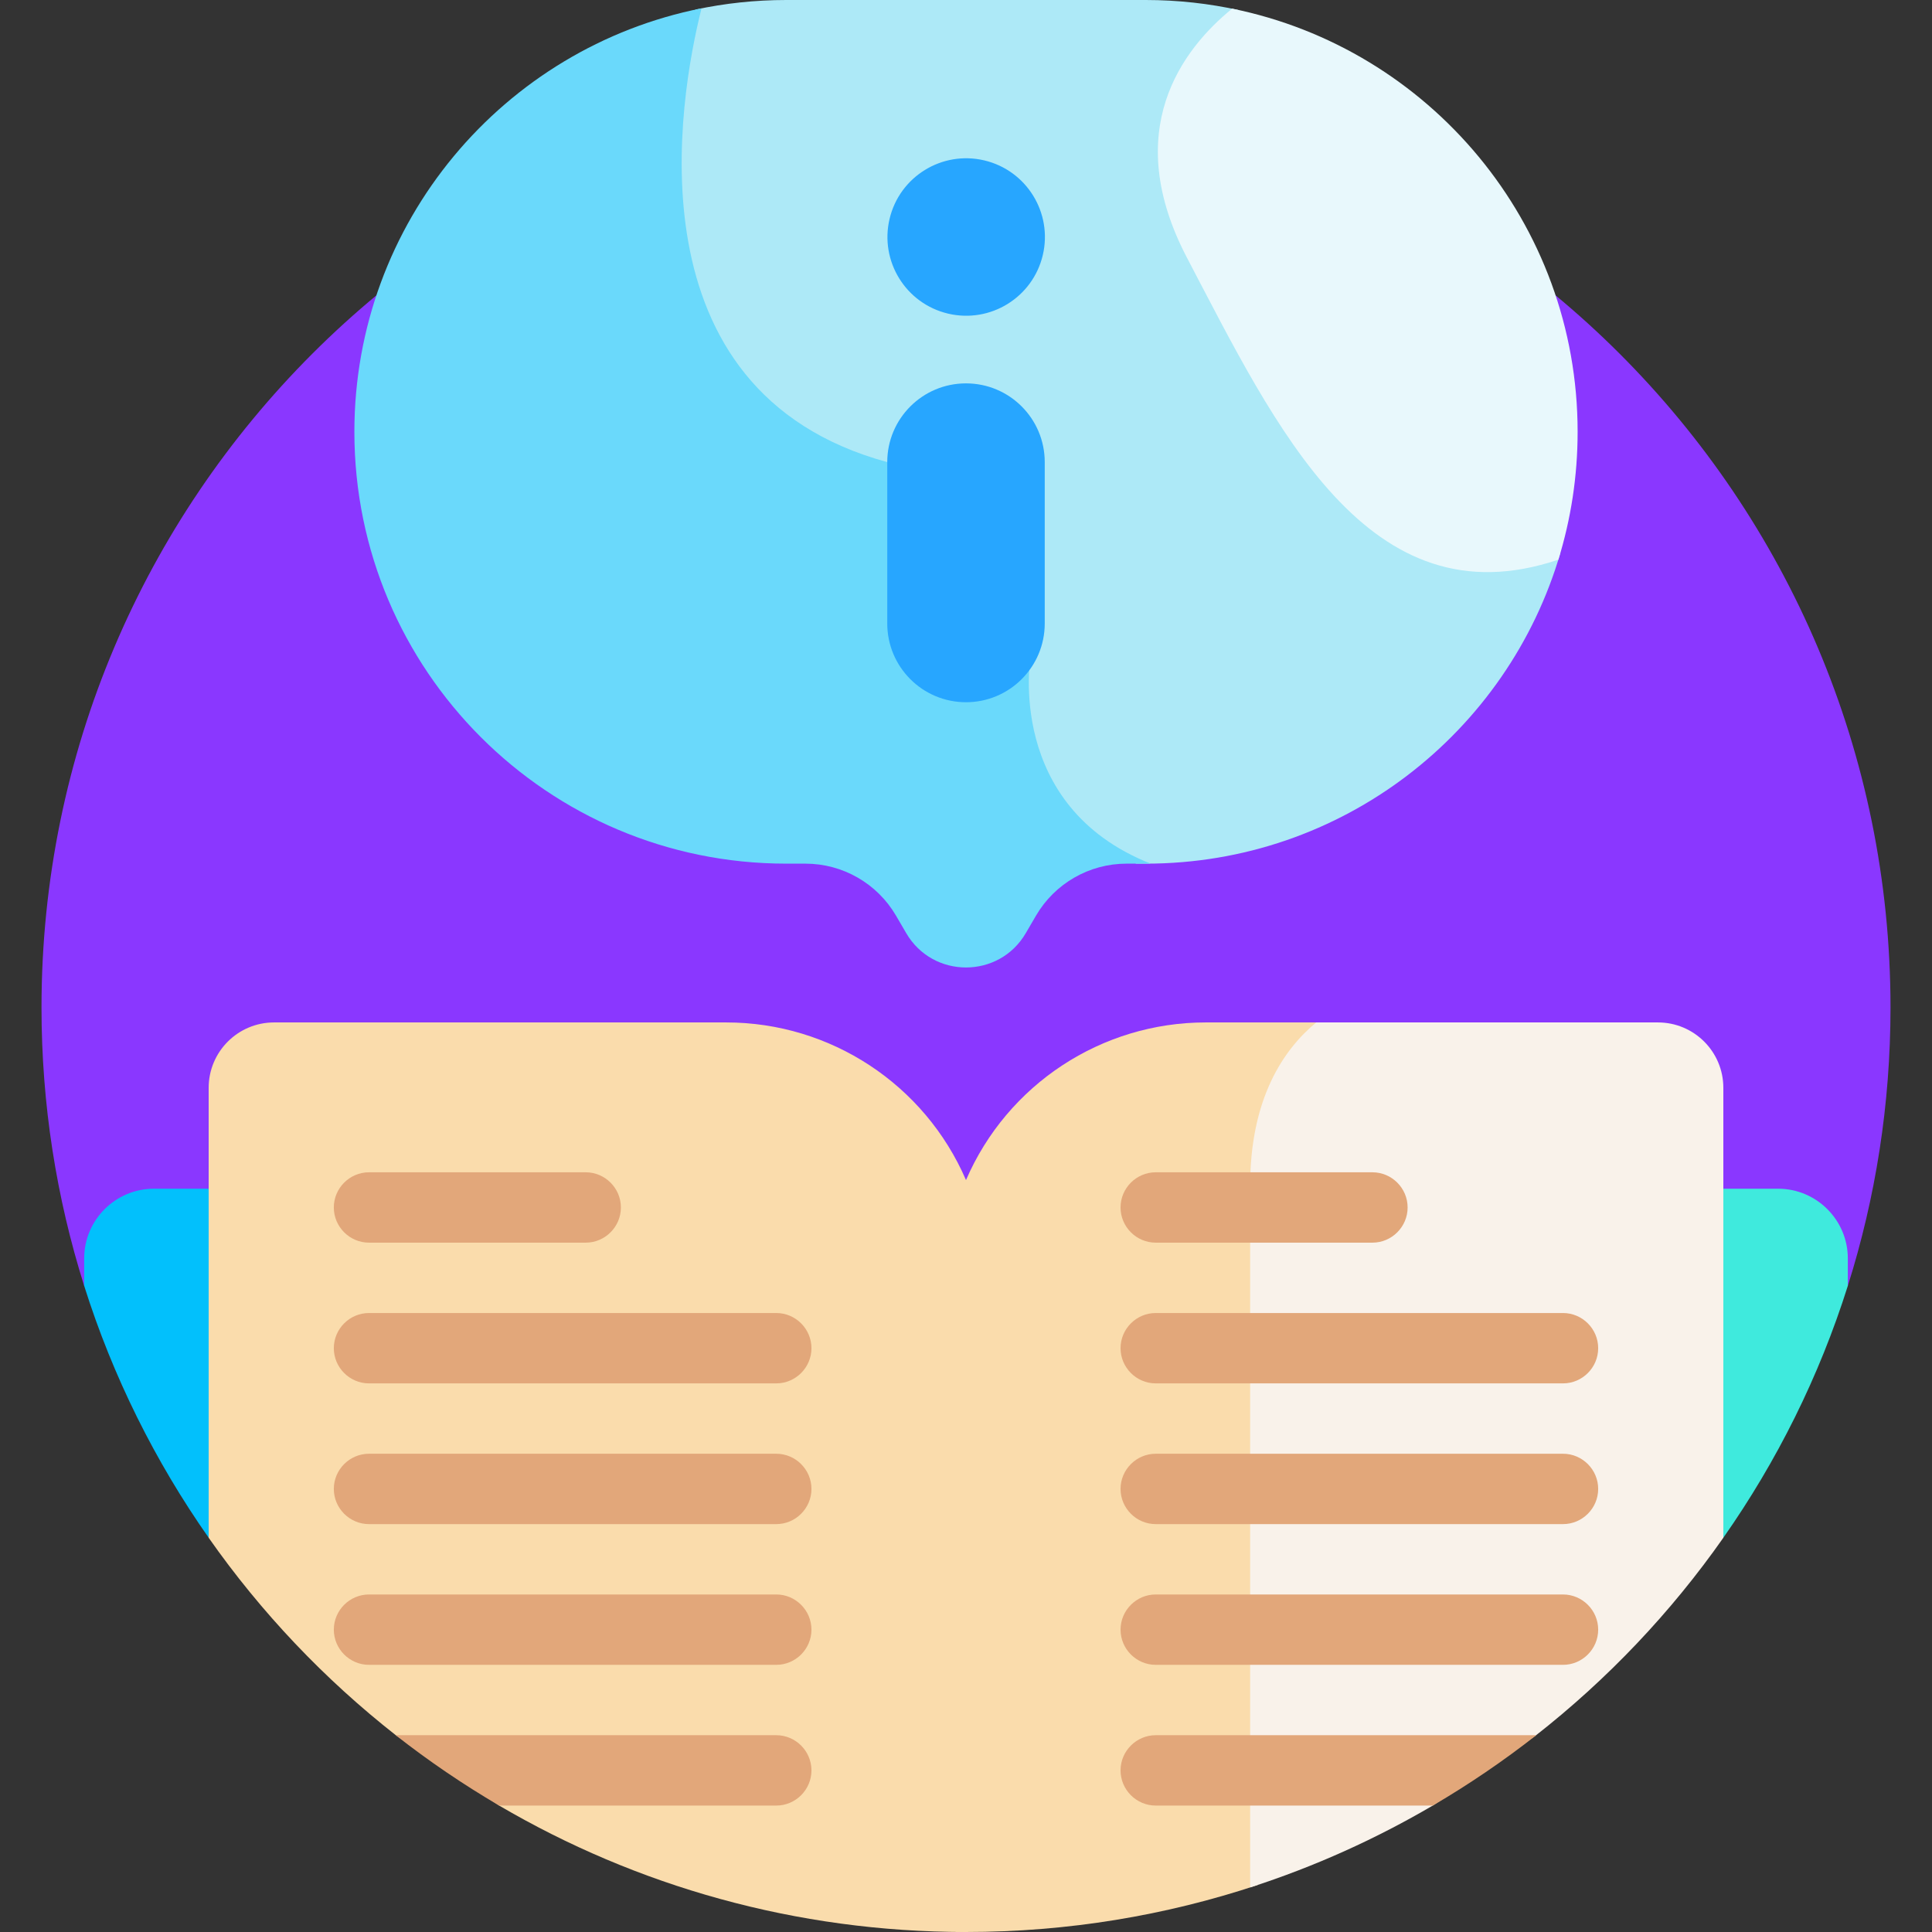
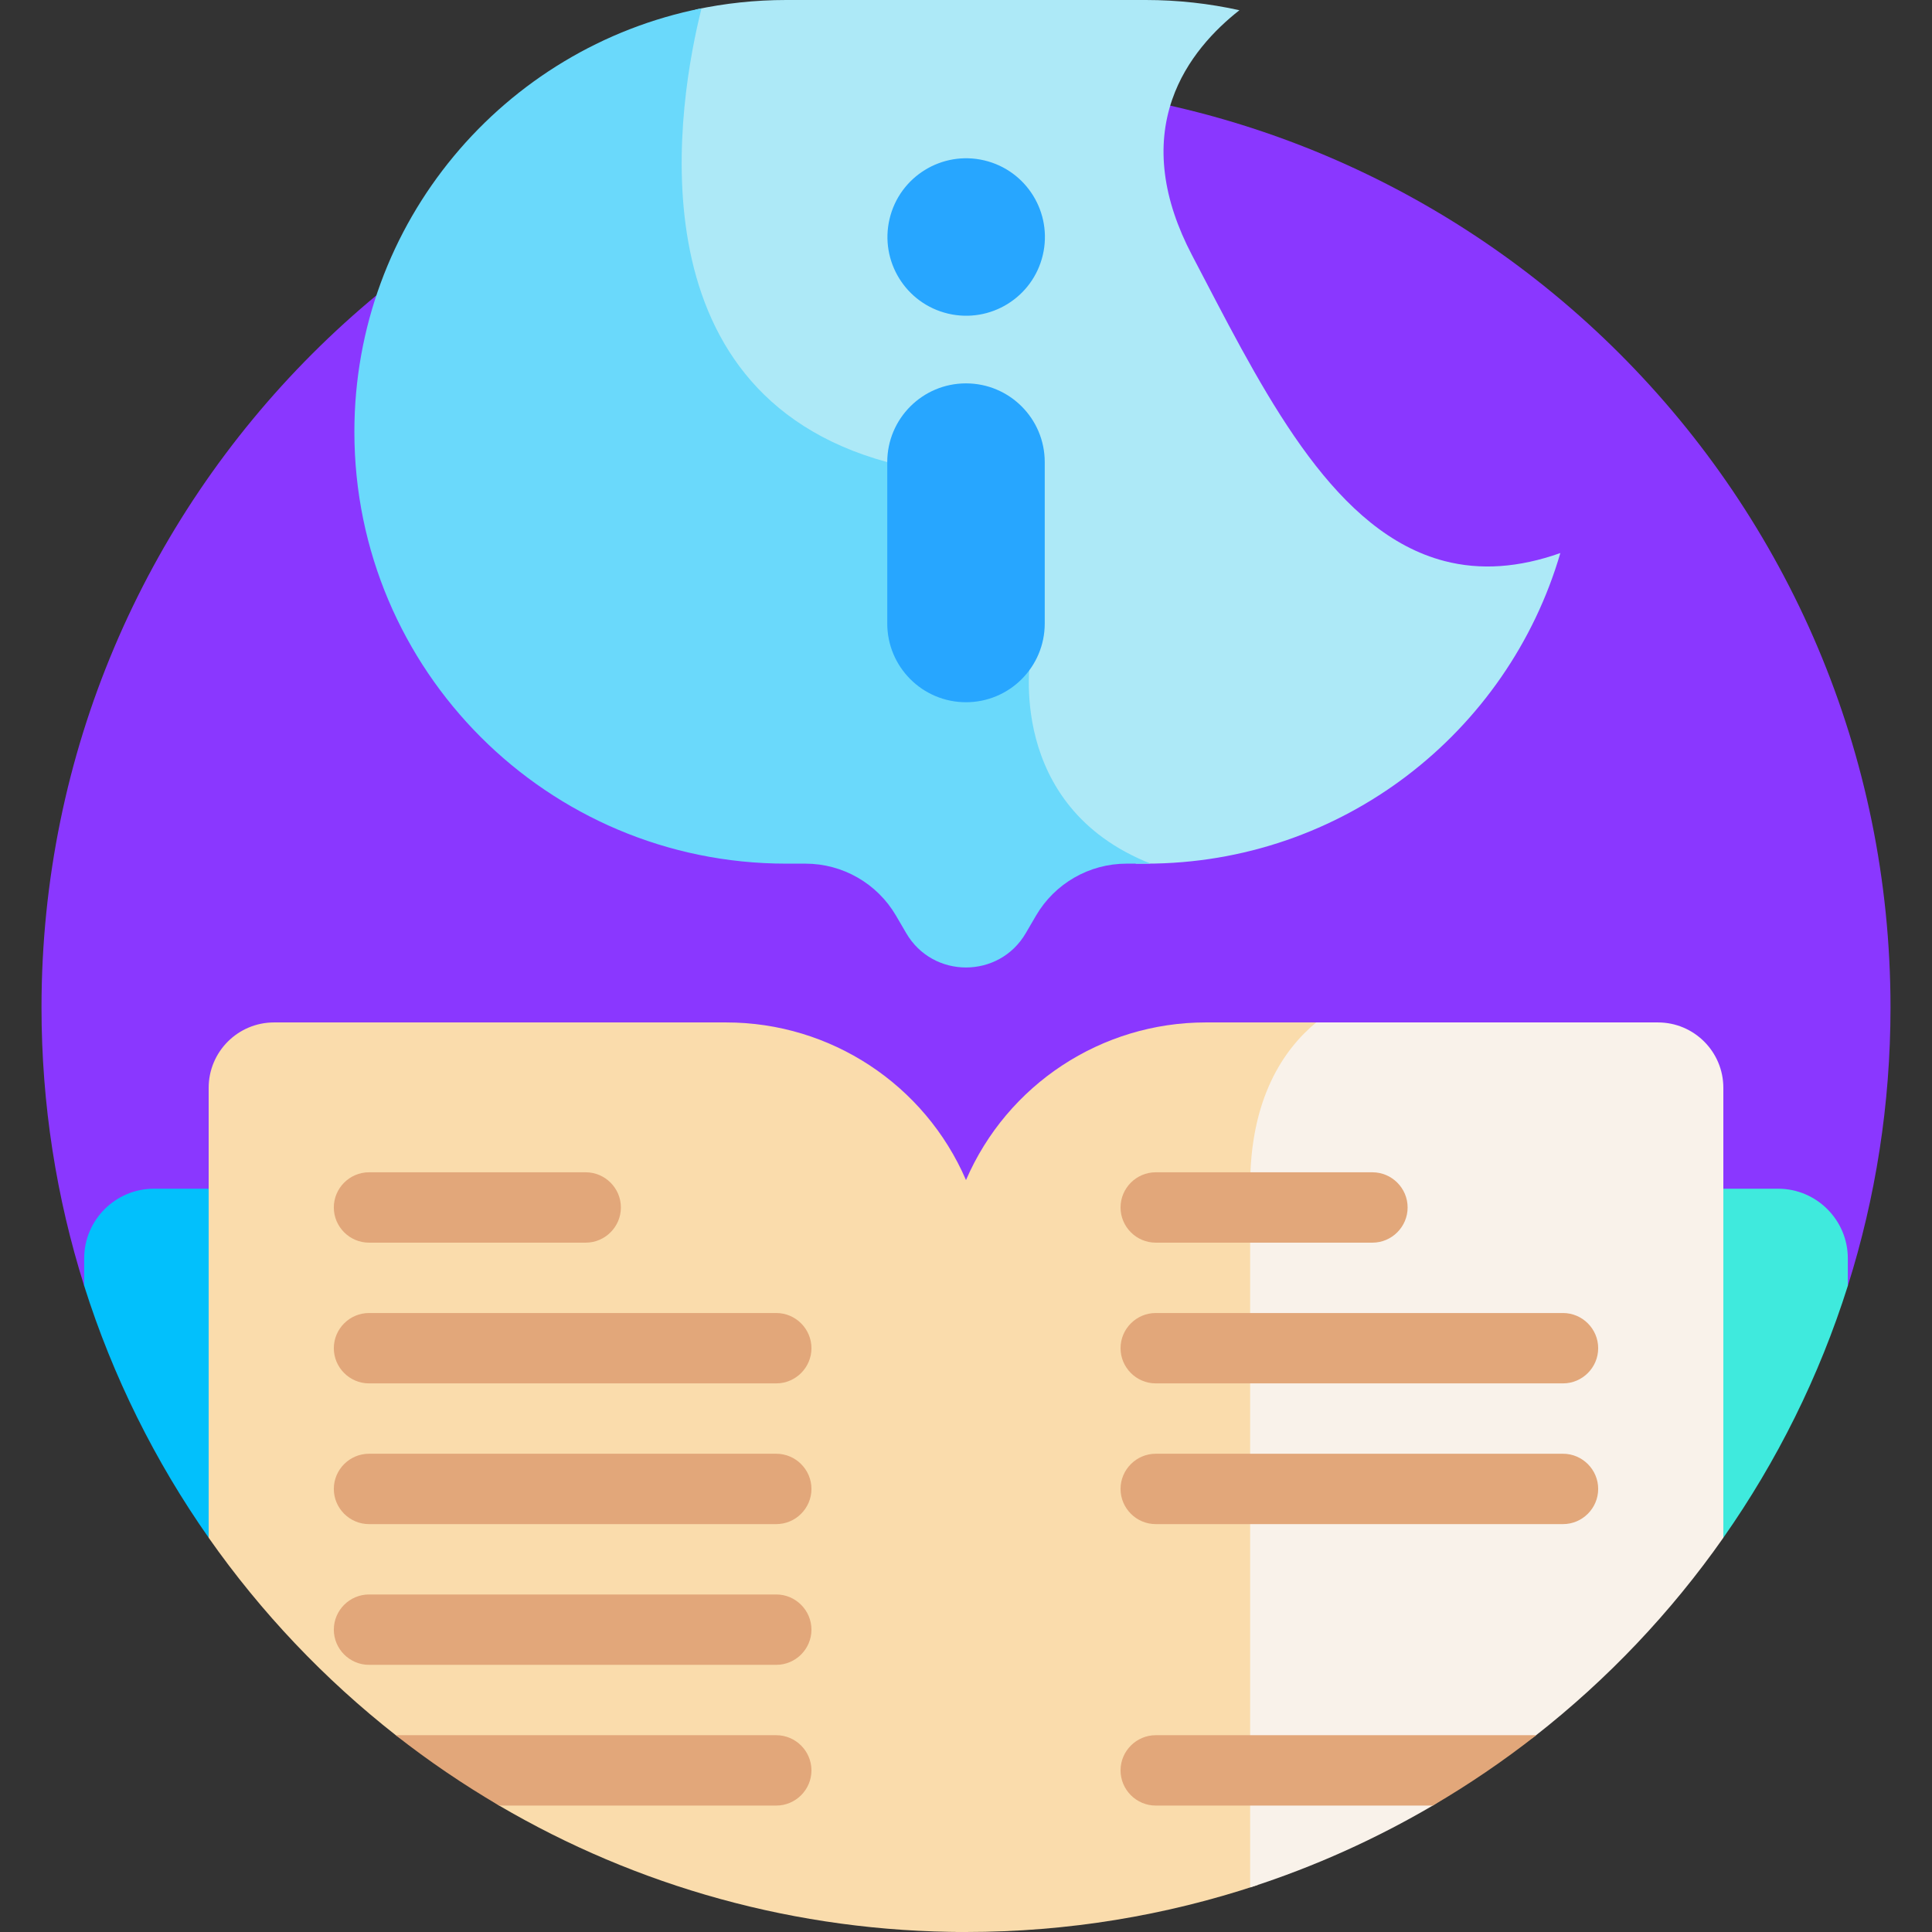
<svg xmlns="http://www.w3.org/2000/svg" id="Capa_1" height="512" viewBox="0 0 512 512" width="512">
  <rect x="0" y="0" width="512" height="512" fill="#333333" stroke="none" />
  <g>
    <path d="m489.691 340.768c7.342-23.282 11.311-48.061 11.311-73.77 0-135.311-109.691-245.002-245.002-245.002s-245.002 109.691-245.002 245.002c0 25.708 3.969 50.488 11.311 73.77z" fill="#8a37ff" />
    <path d="m304.369 407.524-1.453-92.501h-262.159c-10.146 0-18.447 8.301-18.447 18.447v7.297c7.592 24.072 18.808 46.531 32.995 66.756h249.064z" fill="#02c0fc" />
    <path d="m471.243 315.023h-36.281l1.081 92.501h20.651c14.188-20.224 25.405-42.683 32.997-66.756v-7.297c0-10.147-8.302-18.448-18.448-18.448z" fill="#3feadd" />
    <path d="m256 312.735-3.63 82.934c-1.297 29.623-1.381 70.047-.252 99.677l1.101 16.618c.927.01 1.851.035 2.781.035 27.013 0 52.999-4.383 77.3-12.457 0-53.955 0-152.604 0-185.252 0-23.143 8.804-36.138 17.513-43.336h-31.28c-27.618.001-52.591 16.424-63.533 41.781z" fill="#fadcac" />
    <path d="m439.37 270.955h-90.557c-8.709 7.198-17.513 20.193-17.513 43.336v185.901c17.088-5.514 33.35-12.862 48.567-21.797l26.977-18.355c19.092-14.938 35.917-32.64 49.86-52.516v-119.236c0-9.573-7.761-17.333-17.334-17.333z" fill="#f9f2ea" />
    <path d="m414.211 347.963h-107.93c-5.128 0-9.323 4.196-9.323 9.324s4.195 9.324 9.323 9.324h107.93c5.128 0 9.323-4.196 9.323-9.324s-4.195-9.324-9.323-9.324z" fill="#e2a77a" />
    <path d="m414.211 385.258h-107.93c-5.128 0-9.323 4.196-9.323 9.324s4.195 9.323 9.323 9.323h107.93c5.128 0 9.323-4.195 9.323-9.323s-4.195-9.324-9.323-9.324z" fill="#e2a77a" />
-     <path d="m414.211 422.552h-107.93c-5.128 0-9.323 4.196-9.323 9.324s4.195 9.323 9.323 9.323h107.93c5.128 0 9.323-4.195 9.323-9.323s-4.195-9.324-9.323-9.324z" fill="#e2a77a" />
    <path d="m306.281 459.846c-5.128 0-9.324 4.196-9.324 9.324s4.195 9.323 9.324 9.323h73.441c9.566-5.608 18.726-11.835 27.407-18.647z" fill="#e2a77a" />
    <path d="m192.467 270.955h-119.837c-9.573 0-17.333 7.76-17.333 17.333v119.236c13.906 19.824 30.674 37.493 49.703 52.409l27.279 18.56-.001.004c36.309 21.292 78.587 33.503 123.722 33.503v-199.265c-10.942-25.357-35.915-41.78-63.533-41.78z" fill="#fadcac" />
    <g fill="#e2a77a">
      <path d="m373.034 319.992c0-5.128-4.195-9.323-9.323-9.323h-57.43c-5.128 0-9.324 4.195-9.324 9.323s4.196 9.324 9.324 9.324h57.43c5.128 0 9.323-4.195 9.323-9.324z" />
      <path d="m164.543 319.992c0-5.128-4.195-9.323-9.323-9.323h-57.43c-5.128 0-9.324 4.195-9.324 9.323s4.195 9.324 9.324 9.324h57.43c5.128 0 9.323-4.195 9.323-9.324z" />
      <path d="m205.719 347.963h-107.929c-5.128 0-9.324 4.196-9.324 9.324s4.195 9.324 9.324 9.324h107.93c5.128 0 9.324-4.196 9.324-9.324s-4.197-9.324-9.325-9.324z" />
      <path d="m205.719 385.258h-107.929c-5.128 0-9.324 4.196-9.324 9.324s4.195 9.323 9.324 9.323h107.93c5.128 0 9.324-4.195 9.324-9.323s-4.197-9.324-9.325-9.324z" />
      <path d="m205.719 422.552h-107.929c-5.128 0-9.324 4.196-9.324 9.324s4.195 9.323 9.324 9.323h107.93c5.128 0 9.324-4.195 9.324-9.323s-4.197-9.324-9.325-9.324z" />
      <path d="m205.719 459.846h-100.847c8.681 6.812 17.84 13.039 27.407 18.647h73.441c5.128 0 9.324-4.195 9.324-9.323-.001-5.128-4.196-9.324-9.325-9.324z" />
    </g>
    <path d="m382.785 148.676c-28.471-7.404-46.389-41.758-63.716-74.98-1.056-2.022-2.107-4.037-3.155-6.037-7.821-14.914-9.59-28.814-5.257-41.317 3.698-10.671 11.264-18.506 17.805-23.635-7.991-1.768-16.292-2.707-24.814-2.707h-95.297c-8.247 0-16.289.88-24.041 2.538-4.065 16.679-11.16 56.829 5.117 87.067 9.118 16.939 24.192 28.434 44.805 34.168l37.305 50.723c-.508 3.717-2.3 22.153 9.266 38.124 5.013 6.922 11.816 12.348 20.317 16.257h2.529c52.05 0 95.977-34.752 109.861-82.317-11.014 3.9-21.183 4.597-30.725 2.116z" fill="#ade9f7" />
    <path d="m273.112 174.105-37.979-51.641c-68.957-18.786-55.203-96.445-49.22-120.26-52.457 10.43-91.999 56.711-91.999 112.233 0 63.202 51.236 114.438 114.438 114.438h5.093c9.882 0 19.02 5.246 24.004 13.779l2.714 4.646c7.08 12.122 24.597 12.122 31.677 0l2.714-4.646c4.983-8.533 14.122-13.779 24.004-13.779h5.093c.42 0 .837-.011 1.257-.016-38.585-15.286-31.796-54.754-31.796-54.754z" fill="#6ad9fb" />
    <ellipse cx="256" cy="62.73" fill="#27a6ff" rx="20.867" ry="20.867" transform="matrix(.23 -.973 .973 .23 136.131 297.47)" />
    <path d="m256 186.098c-11.525 0-20.867-9.342-20.867-20.867v-42.766c0-11.525 9.343-20.867 20.867-20.867 11.525 0 20.867 9.343 20.867 20.867v42.766c0 11.524-9.342 20.867-20.867 20.867z" fill="#27a6ff" />
-     <path d="m326.531 2.29c-13.274 10.795-29.634 32.334-11.945 66.064 23.529 44.865 47.947 96.986 98.401 79.962 3.313-10.706 5.099-22.083 5.099-33.877.001-55.366-39.318-101.547-91.555-112.149z" fill="#e8f8fc" />
  </g>
</svg>